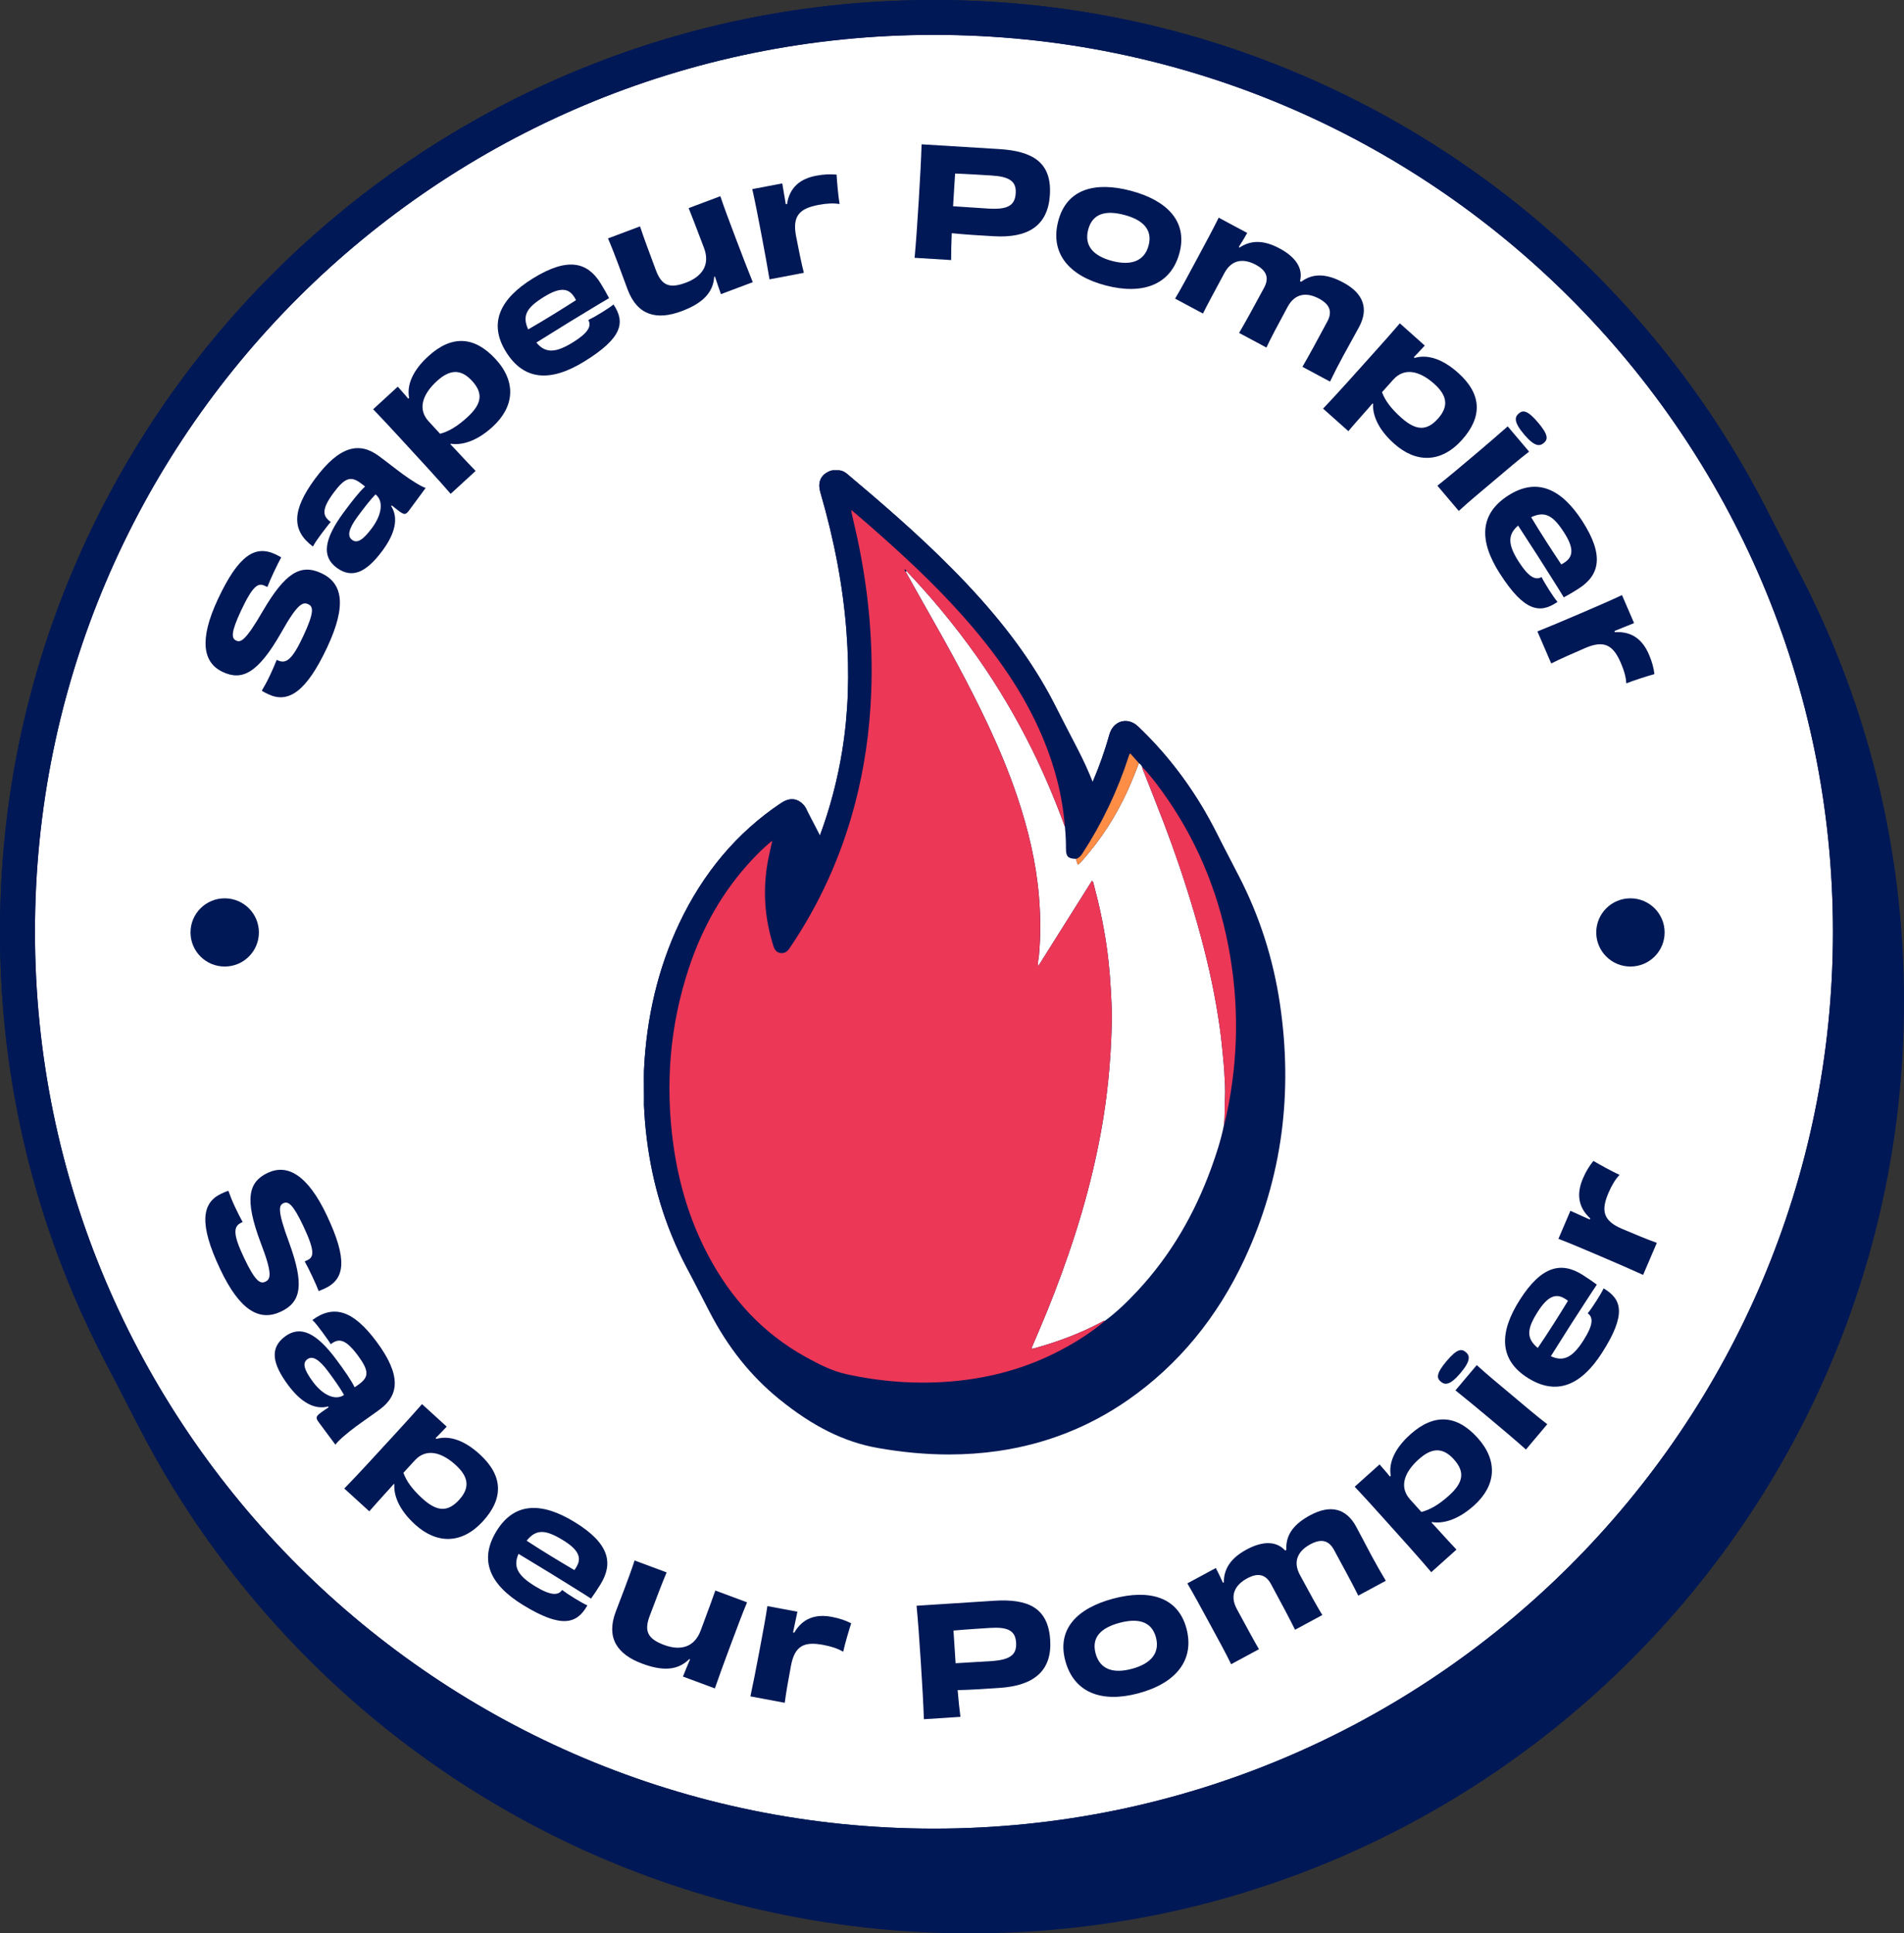
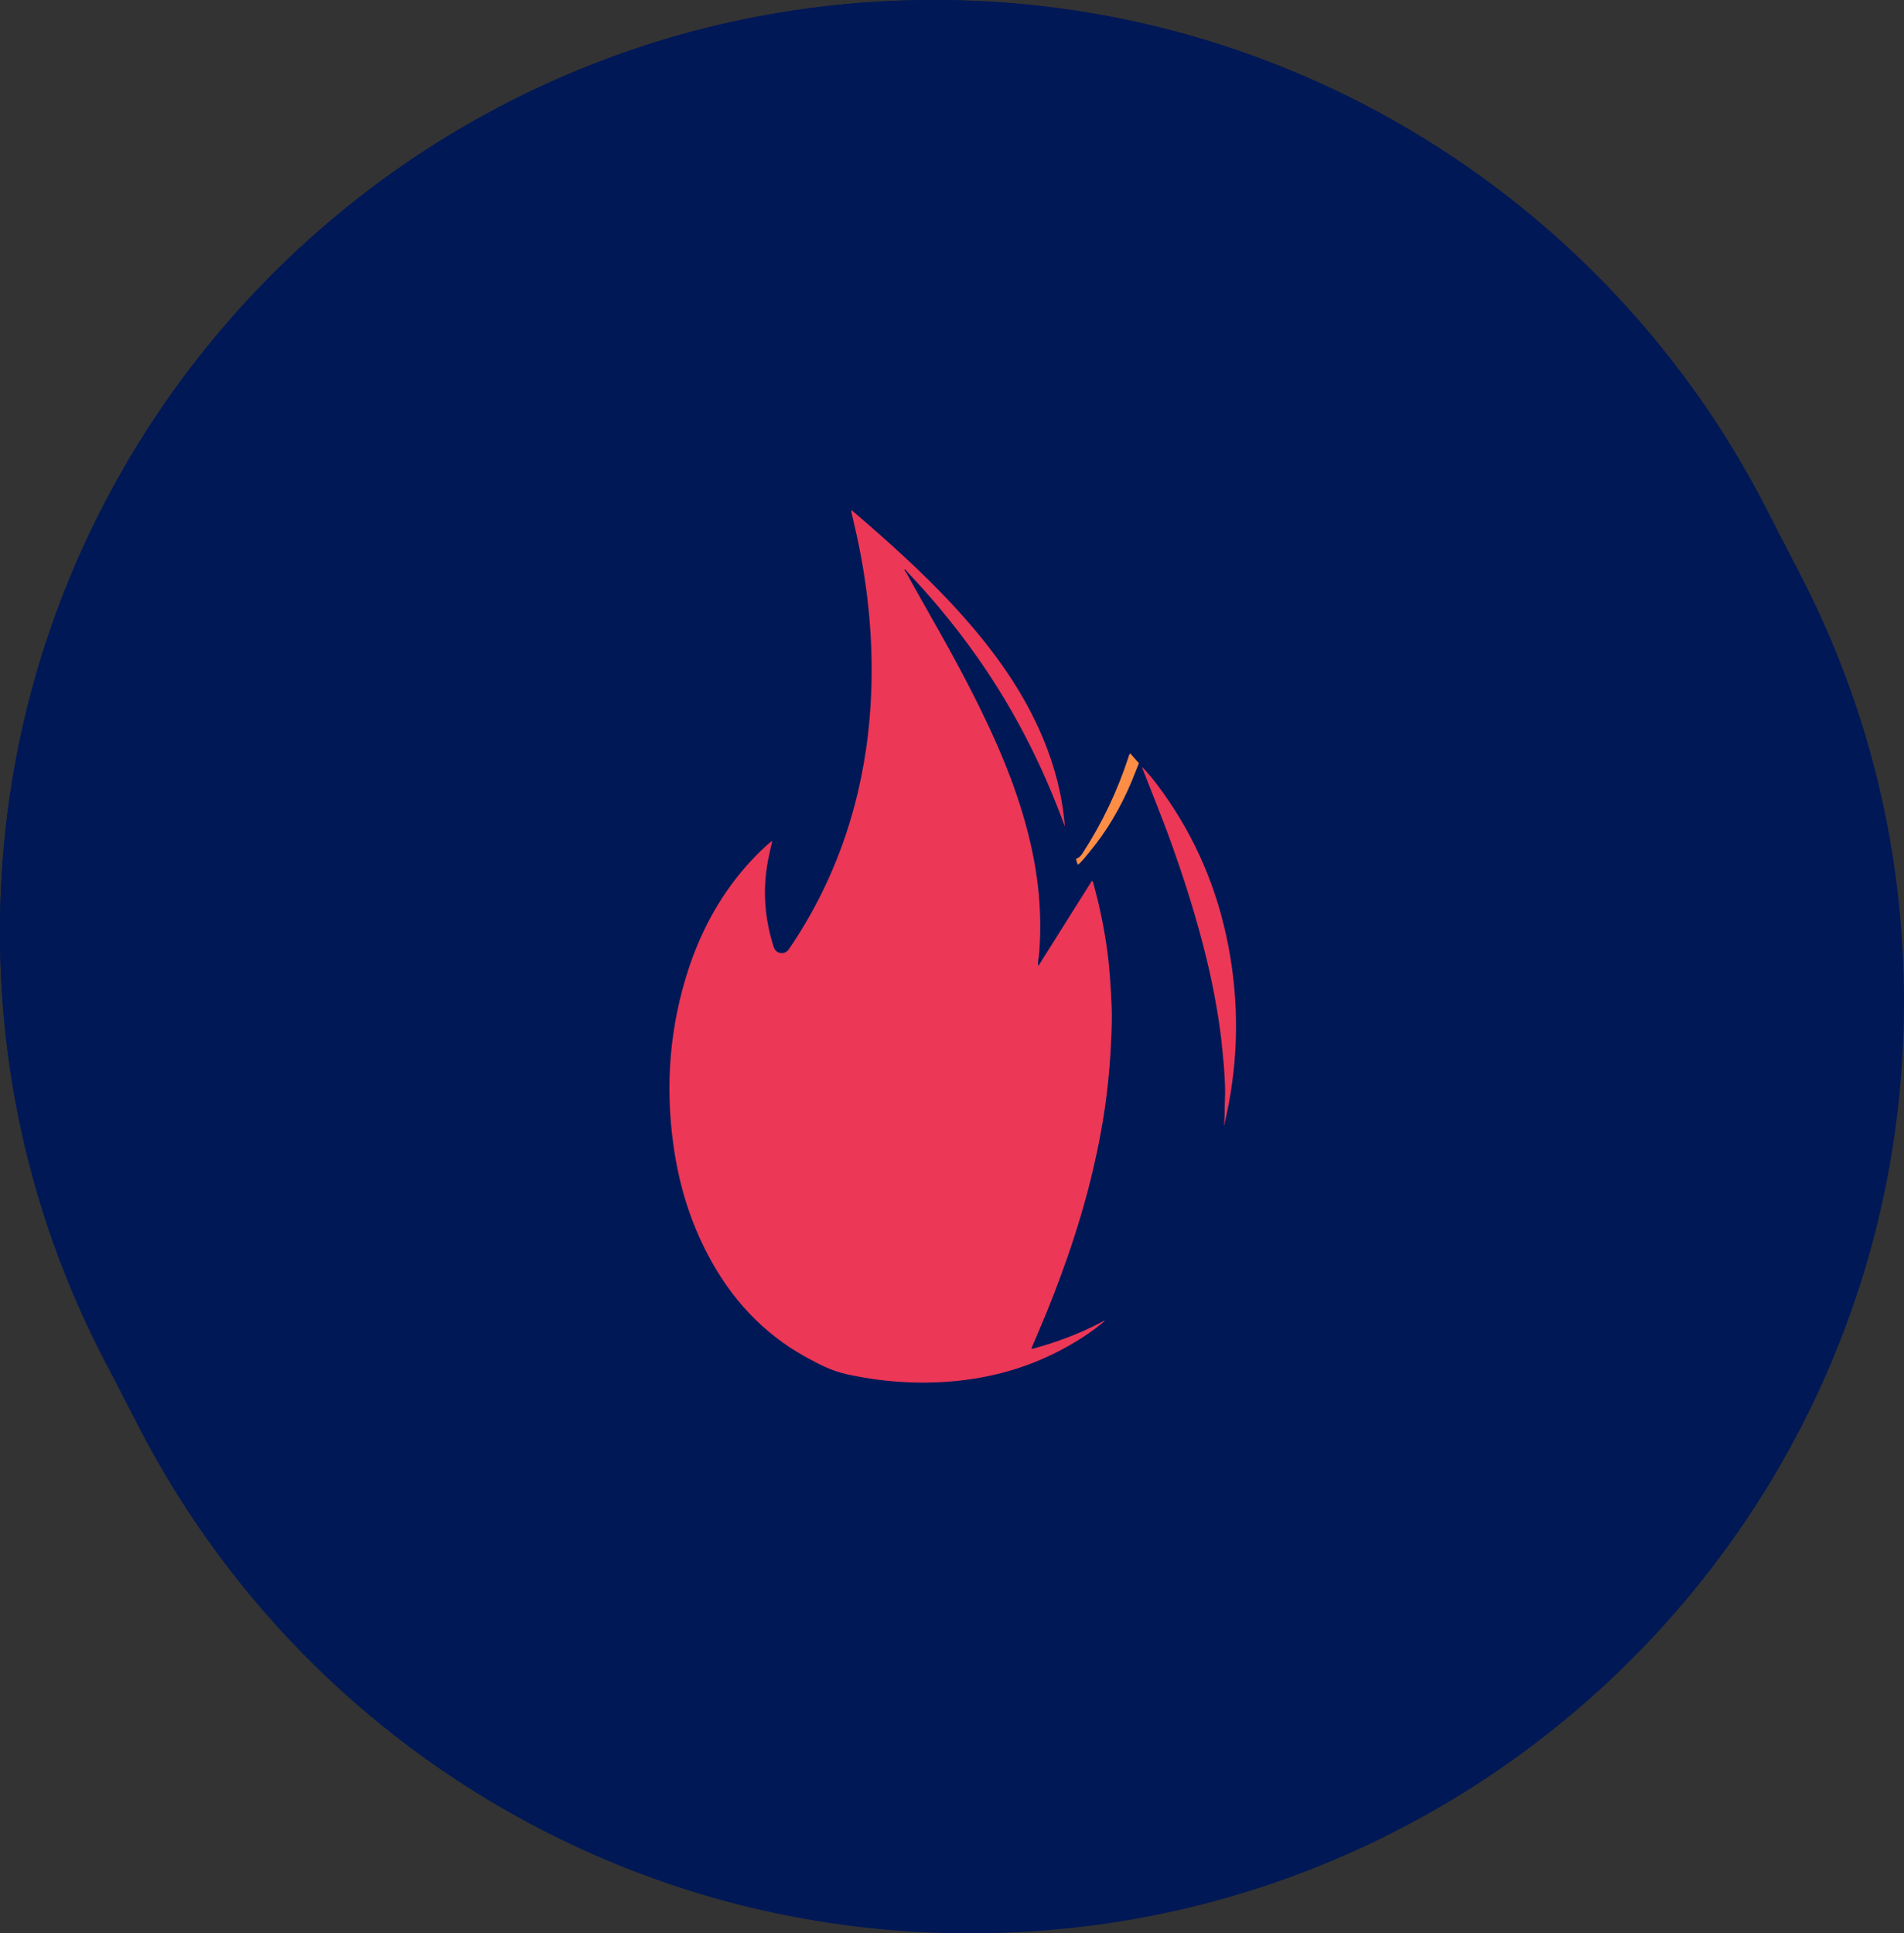
<svg xmlns="http://www.w3.org/2000/svg" width="130" height="132" viewBox="0 0 130 132" fill="none">
  <rect x="0" y="0" width="130" height="132" fill="#333333" stroke="none" />
  <g clip-path="url(#clip0_321_12)">
    <path d="M66.229 132C74.837 132 83.189 130.318 91.052 126.999C94.831 125.404 98.476 123.431 101.886 121.133C105.262 118.858 108.437 116.244 111.322 113.366C114.207 110.488 116.826 107.321 119.107 103.953C121.411 100.551 123.388 96.916 124.987 93.145C128.313 85.301 130 76.968 130 68.381C130 59.794 128.314 51.462 124.987 43.618C124.366 42.151 123.686 40.705 122.952 39.286L122.935 39.25L120.488 34.522L120.471 34.487C119.323 32.268 118.042 30.114 116.643 28.047C114.362 24.679 111.742 21.512 108.858 18.634C105.973 15.756 102.798 13.142 99.421 10.867C96.012 8.569 92.368 6.596 88.589 5.001C80.727 1.682 72.376 0 63.768 0C55.686 0 47.829 1.483 40.39 4.412C39.907 4.602 39.425 4.798 38.946 5.001C35.167 6.595 31.522 8.569 28.113 10.867C24.737 13.142 21.563 15.756 18.677 18.634C15.793 21.511 13.173 24.679 10.892 28.047C8.588 31.449 6.611 35.084 5.012 38.854C1.686 46.697 0 55.029 0 63.616C0 72.203 1.686 80.534 5.012 88.378C5.628 89.833 6.301 91.267 7.028 92.675C7.034 92.686 7.04 92.698 7.045 92.71L9.468 97.408L9.486 97.443L9.504 97.478C10.655 99.709 11.942 101.875 13.349 103.953C15.63 107.321 18.25 110.489 21.134 113.366C24.02 116.245 27.194 118.858 30.57 121.133C33.98 123.431 37.624 125.404 41.404 126.999C49.268 130.317 57.62 132 66.227 132H66.229Z" fill="#001856" />
-     <path d="M63.768 124.85C97.668 124.85 125.149 97.435 125.149 63.616C125.149 29.797 97.668 2.381 63.768 2.381C29.868 2.381 2.387 29.797 2.387 63.616C2.387 97.435 29.868 124.85 63.768 124.85Z" fill="white" />
    <path d="M63.768 2.381C97.668 2.381 125.149 29.797 125.149 63.616C125.149 97.435 97.668 124.85 63.768 124.85C29.868 124.85 2.387 97.435 2.387 63.616C2.387 29.797 29.868 2.381 63.768 2.381ZM63.768 0C55.16 0 46.809 1.682 38.946 5C35.167 6.594 31.522 8.568 28.113 10.866C24.737 13.141 21.563 15.755 18.677 18.633C15.793 21.51 13.173 24.678 10.892 28.046C8.588 31.448 6.611 35.083 5.012 38.853C1.686 46.697 0 55.029 0 63.616C0 72.202 1.686 80.534 5.012 88.378C6.61 92.148 8.588 95.785 10.892 99.185C13.173 102.553 15.793 105.72 18.677 108.599C21.562 111.476 24.737 114.09 28.113 116.365C31.523 118.663 35.167 120.636 38.946 122.231C46.809 125.549 55.161 127.231 63.768 127.231C72.375 127.231 80.727 125.549 88.59 122.231C92.369 120.637 96.014 118.663 99.422 116.365C102.799 114.09 105.973 111.476 108.859 108.599C111.743 105.721 114.363 102.553 116.644 99.185C118.947 95.784 120.925 92.148 122.524 88.378C125.85 80.534 127.536 72.202 127.536 63.616C127.536 55.029 125.85 46.697 122.524 38.853C120.926 35.083 118.947 31.447 116.644 28.046C114.363 24.678 111.743 21.511 108.859 18.633C105.974 15.755 102.799 13.141 99.422 10.866C96.013 8.568 92.369 6.595 88.59 5C80.727 1.682 72.376 0 63.768 0Z" fill="#001856" />
    <path d="M18.979 45.089C19.544 45.351 19.966 45.011 20.699 43.445C21.468 41.803 21.397 41.416 21.049 41.254C20.683 41.084 20.323 41.19 19.216 43.165C17.598 46.01 16.515 46.488 15.208 45.879C13.873 45.257 13.563 43.719 14.875 40.915C16.284 37.905 17.416 37.198 18.799 37.842C18.93 37.903 19.058 37.974 19.203 38.053C19.079 38.269 18.89 38.649 18.705 39.043C18.52 39.438 18.346 39.835 18.255 40.078L18.067 39.99C17.625 39.784 17.264 39.97 16.451 41.706C15.753 43.197 15.801 43.584 16.12 43.733C16.421 43.873 16.74 43.805 17.951 41.708C19.473 39.116 20.519 38.472 21.938 39.133C23.367 39.799 23.709 41.272 22.343 44.189C20.907 47.256 19.674 48.029 18.34 47.408C18.189 47.338 18.02 47.259 17.874 47.157C18.02 46.916 18.237 46.526 18.418 46.142C18.607 45.739 18.773 45.36 18.894 45.05L18.979 45.09V45.089Z" fill="#001856" />
    <path d="M26.709 34.554C27.219 35.366 26.991 36.407 26.117 37.59C25.027 39.065 24.054 39.545 22.993 38.766C21.939 37.993 22.128 36.794 23.47 34.977C24.018 34.235 24.509 33.606 24.924 33.218C24.821 33.13 24.713 33.05 24.621 32.982C23.969 32.502 23.559 32.587 22.777 33.645C21.928 34.795 22.024 35.239 22.583 35.637C22.392 35.844 22.184 36.141 21.96 36.427C21.727 36.743 21.498 37.052 21.368 37.316C19.912 36.233 19.91 34.856 21.504 32.697C23.208 30.389 24.564 30.175 25.858 31.128C26.469 31.576 26.901 31.932 27.503 32.374C28.072 32.791 28.768 33.227 29.064 33.315L27.956 34.815C27.716 35.14 27.633 35.182 27.249 34.9C27.107 34.795 26.929 34.652 26.752 34.508L26.706 34.552L26.709 34.554ZM25.637 33.754C25.216 34.202 24.814 34.73 24.414 35.271C23.793 36.113 23.697 36.609 24.04 36.86C24.374 37.106 24.766 36.906 25.406 36.039C26.083 35.122 26.202 34.194 25.637 33.754Z" fill="#001856" />
    <path d="M27.934 27.182C27.759 26.273 28.19 25.287 29.237 24.328C30.849 22.85 32.401 22.959 33.834 24.513C35.273 26.075 35.12 27.776 33.639 29.135C32.523 30.158 31.514 30.408 30.777 30.296L30.753 30.332C30.985 30.569 31.189 30.789 31.42 31.041C31.757 31.406 32.102 31.765 32.474 32.154L30.77 33.717C30.071 32.896 28.47 31.159 27.354 29.947C26.645 29.176 26.047 28.529 25.478 27.942L27.159 26.4C27.293 26.545 27.404 26.682 27.523 26.811C27.642 26.941 27.747 27.07 27.865 27.214L27.933 27.18L27.934 27.182ZM30.048 29.615C30.65 29.457 31.238 29.101 31.91 28.485C32.896 27.581 33.014 26.854 32.227 26.001C31.441 25.147 30.68 25.24 29.825 26.024C28.871 26.9 28.483 27.917 29.269 28.771L30.048 29.616V29.615Z" fill="#001856" />
    <path d="M41.889 20.789C42.701 22.004 42.508 23.071 39.886 24.686C37.599 26.095 35.768 25.993 34.547 24.02C33.331 22.056 34.142 20.389 36.403 18.997C38.76 17.545 40.105 17.885 41.005 19.338C41.283 19.788 41.434 20.071 41.586 20.356C40.957 20.719 39.853 21.398 38.806 22.032C37.968 22.549 37.151 23.063 36.622 23.389C37.248 24.147 37.956 24.088 39.105 23.381C40.164 22.729 40.402 22.265 40.169 21.849C40.441 21.717 40.73 21.553 41.092 21.329C41.436 21.117 41.686 20.95 41.891 20.788L41.889 20.789ZM36.063 22.491C37.189 21.846 38.375 21.103 39.327 20.493C39.298 20.425 39.259 20.364 39.211 20.285C38.813 19.642 38.209 19.612 37.149 20.265C35.966 20.994 35.633 21.539 36.062 22.491H36.063Z" fill="#001856" />
    <path d="M49.183 13.395C49.461 14.22 49.713 14.887 50.236 16.273C50.719 17.552 51.065 18.44 51.398 19.266L49.224 20.083C49.065 19.634 48.958 19.32 48.817 18.886L48.765 18.895C48.692 19.995 47.955 20.714 46.547 21.243C44.837 21.885 43.521 21.539 42.852 19.766C42.578 19.039 42.438 18.639 42.255 18.154C41.999 17.476 41.772 16.876 41.513 16.277L43.698 15.456C43.94 16.183 44.34 17.272 44.789 18.464C45.18 19.5 45.717 19.718 46.834 19.299C47.883 18.906 48.519 18.124 48.066 16.924C47.463 15.325 47.222 14.719 47.019 14.208L49.184 13.395H49.183Z" fill="#001856" />
    <path d="M53.735 13.936C53.908 12.796 54.638 12.194 55.75 11.993C56.27 11.894 56.712 11.884 57.12 11.922C57.145 12.38 57.235 13.406 57.324 13.927C56.922 13.867 56.481 13.877 55.879 13.991C54.585 14.237 54.09 14.742 54.353 16.125C54.521 17 54.727 18.025 54.885 18.627L52.541 19.073C52.395 18.205 52.233 17.298 51.983 15.987C51.731 14.675 51.56 13.781 51.363 12.912L53.411 12.522C53.485 12.961 53.56 13.41 53.651 13.941L53.734 13.936H53.735Z" fill="#001856" />
-     <path d="M68.216 10.178C70.505 10.319 71.82 11.084 71.683 13.306C71.554 15.393 70.221 16.276 67.829 16.128C66.814 16.066 66.079 16.031 64.983 15.922C64.95 16.636 64.942 17.258 64.942 17.756L62.447 17.602C62.547 16.489 62.625 15.384 62.727 13.731C62.828 12.088 62.889 10.931 62.924 9.854L68.216 10.178ZM69.35 13.193C69.401 12.367 68.911 12.056 67.679 11.981C67.171 11.95 65.918 11.873 65.212 11.85C65.165 12.626 65.118 13.379 65.074 14.082C65.561 14.112 66.493 14.179 67.497 14.241C68.823 14.323 69.298 14.02 69.349 13.194L69.35 13.193Z" fill="#001856" />
    <path d="M75.478 19.485C72.93 18.813 71.683 17.242 72.257 15.08C72.832 12.908 74.755 12.377 77.203 13.023C79.64 13.666 81.109 15.092 80.533 17.264C79.96 19.425 78.046 20.163 75.478 19.485ZM76.765 14.674C75.521 14.346 74.597 14.552 74.3 15.673C74.002 16.794 74.677 17.486 75.932 17.817C77.196 18.15 78.134 17.852 78.423 16.761C78.713 15.67 78.019 15.005 76.765 14.674Z" fill="#001856" />
-     <path d="M88.926 25.045C89.371 24.285 89.95 23.209 90.622 21.959C90.98 21.294 90.814 20.793 90.056 20.387C89.269 19.966 88.438 19.978 87.913 20.954C87.177 22.323 86.779 23.061 86.467 23.729L84.602 22.73C85.042 21.978 85.542 21.071 86.308 19.648C86.651 19.009 86.519 18.492 85.741 18.076C84.955 17.654 84.124 17.667 83.599 18.643C82.877 19.983 82.396 20.878 82.135 21.407L80.233 20.388C80.691 19.623 81.1 18.844 81.724 17.685C82.372 16.482 82.804 15.679 83.209 14.862L85.156 15.905C84.956 16.256 84.799 16.524 84.585 16.856L84.63 16.904C85.421 16.376 86.307 16.392 87.367 16.961C88.492 17.563 88.98 18.342 88.76 19.187L88.838 19.24C89.706 18.589 90.668 18.729 91.71 19.287C93.127 20.046 93.453 21.102 92.791 22.333C92.359 23.135 92.051 23.664 91.708 24.302C91.388 24.895 91.069 25.511 90.811 26.055L88.928 25.045H88.926Z" fill="#001856" />
    <path d="M96.578 24.439C97.468 24.176 98.493 24.507 99.553 25.452C101.185 26.907 101.229 28.459 99.819 30.034C98.401 31.616 96.69 31.632 95.189 30.293C94.059 29.286 93.71 28.309 93.749 27.567L93.711 27.547C93.498 27.801 93.297 28.025 93.069 28.28C92.737 28.651 92.413 29.028 92.062 29.436L90.336 27.898C91.086 27.123 92.662 25.363 93.761 24.135C94.46 23.356 95.047 22.7 95.577 22.076L97.28 23.594C97.148 23.741 97.023 23.865 96.905 23.997C96.787 24.128 96.67 24.244 96.537 24.377L96.577 24.441L96.578 24.439ZM94.359 26.777C94.576 27.359 94.989 27.907 95.669 28.514C96.668 29.403 97.405 29.45 98.179 28.585C98.954 27.721 98.786 26.975 97.92 26.203C96.953 25.34 95.901 25.055 95.127 25.92L94.36 26.777H94.359Z" fill="#001856" />
    <path d="M98.141 33.162C98.945 32.524 99.69 31.896 100.649 31.086C101.553 30.324 102.188 29.775 102.942 29.111L104.403 30.835C103.607 31.452 102.989 31.988 102.022 32.803C100.96 33.698 100.351 34.199 99.602 34.885L98.141 33.162ZM104.06 29.66C103.316 28.782 103.432 28.454 103.701 28.227C103.978 27.993 104.288 27.99 105.017 28.851C105.74 29.705 105.687 30.009 105.408 30.243C105.139 30.47 104.795 30.529 104.059 29.66H104.06Z" fill="#001856" />
    <path d="M106.343 41.096C105.139 41.926 104.066 41.751 102.405 39.161C100.956 36.903 101.028 35.076 102.986 33.826C104.934 32.582 106.618 33.364 108.049 35.595C109.542 37.923 109.224 39.27 107.781 40.19C107.335 40.475 107.054 40.63 106.772 40.786C106.398 40.164 105.699 39.075 105.047 38.04C104.516 37.212 103.987 36.407 103.652 35.884C102.903 36.522 102.973 37.227 103.701 38.36C104.372 39.407 104.839 39.637 105.253 39.398C105.389 39.667 105.559 39.951 105.788 40.309C106.006 40.65 106.177 40.896 106.343 41.098V41.096ZM104.544 35.314C105.208 36.426 105.972 37.597 106.599 38.536C106.665 38.506 106.726 38.467 106.805 38.416C107.443 38.009 107.463 37.406 106.792 36.36C106.042 35.192 105.49 34.869 104.543 35.313L104.544 35.314Z" fill="#001856" />
    <path d="M110.256 43.163C111.409 43.086 112.156 43.665 112.594 44.706C112.804 45.19 112.909 45.618 112.96 46.024C112.516 46.147 111.531 46.458 111.042 46.657C111.014 46.252 110.908 45.823 110.666 45.262C110.145 44.055 109.543 43.683 108.247 44.239C107.428 44.591 106.47 45.014 105.914 45.298L104.97 43.111C105.788 42.782 106.64 42.427 107.87 41.899C109.099 41.371 109.938 41.011 110.745 40.63L111.57 42.541C111.156 42.708 110.732 42.879 110.233 43.081L110.256 43.161V43.163Z" fill="#001856" />
    <path d="M16.48 83.473C15.917 83.737 15.909 84.279 16.646 85.843C17.419 87.482 17.763 87.675 18.11 87.513C18.477 87.341 18.624 86.997 17.812 84.885C16.655 81.824 16.98 80.688 18.284 80.075C19.617 79.45 21.001 80.195 22.322 82.996C23.741 86.002 23.56 87.323 22.18 87.971C22.048 88.034 21.912 88.085 21.758 88.146C21.671 87.912 21.498 87.524 21.314 87.131C21.128 86.737 20.933 86.348 20.804 86.124L20.992 86.036C21.433 85.829 21.521 85.432 20.705 83.699C20.002 82.21 19.673 81.999 19.354 82.149C19.053 82.29 18.902 82.578 19.744 84.848C20.767 87.674 20.594 88.888 19.176 89.553C17.75 90.223 16.396 89.543 15.023 86.63C13.578 83.567 13.77 82.127 15.104 81.501C15.254 81.43 15.423 81.351 15.595 81.304C15.687 81.57 15.848 81.986 16.029 82.37C16.219 82.773 16.405 83.144 16.566 83.434L16.482 83.474L16.48 83.473Z" fill="#001856" />
    <path d="M22.409 96.026C21.483 96.273 20.552 95.75 19.674 94.569C18.581 93.097 18.406 92.028 19.465 91.245C20.515 90.469 21.607 91.001 22.954 92.814C23.504 93.554 23.963 94.207 24.213 94.717C24.327 94.646 24.436 94.565 24.527 94.498C25.178 94.017 25.217 93.601 24.433 92.544C23.58 91.397 23.126 91.359 22.582 91.774C22.439 91.531 22.215 91.246 22.007 90.949C21.772 90.634 21.544 90.325 21.329 90.123C22.794 89.053 24.114 89.456 25.714 91.61C27.425 93.913 27.231 95.268 25.939 96.223C25.33 96.674 24.862 96.981 24.262 97.425C23.695 97.844 23.073 98.381 22.901 98.637L21.789 97.141C21.548 96.817 21.532 96.725 21.916 96.442C22.058 96.337 22.247 96.21 22.436 96.083L22.407 96.027L22.409 96.026ZM23.491 95.239C23.184 94.705 22.797 94.167 22.396 93.626C21.772 92.787 21.325 92.55 20.984 92.802C20.651 93.049 20.726 93.482 21.369 94.347C22.048 95.262 22.903 95.647 23.491 95.239Z" fill="#001856" />
    <path d="M29.789 98.242C30.681 97.99 31.702 98.332 32.751 99.289C34.367 100.762 34.393 102.314 32.965 103.872C31.53 105.438 29.819 105.434 28.333 104.08C27.215 103.061 26.877 102.079 26.924 101.337L26.887 101.316C26.671 101.568 26.468 101.789 26.236 102.041C25.9 102.407 25.572 102.781 25.215 103.186L23.507 101.629C24.266 100.862 25.862 99.121 26.975 97.906C27.681 97.134 28.277 96.484 28.815 95.867L30.5 97.404C30.367 97.549 30.24 97.672 30.121 97.801C30.002 97.93 29.882 98.046 29.748 98.177L29.788 98.241L29.789 98.242ZM27.544 100.556C27.753 101.139 28.16 101.693 28.834 102.307C29.822 103.208 30.559 103.262 31.343 102.407C32.128 101.551 31.969 100.804 31.111 100.022C30.153 99.15 29.105 98.853 28.321 99.708L27.544 100.556Z" fill="#001856" />
    <path d="M40.104 109.611C39.384 110.882 38.341 111.192 35.714 109.585C33.423 108.183 32.688 106.508 33.903 104.53C35.113 102.563 36.969 102.533 39.233 103.918C41.595 105.363 41.897 106.712 41.002 108.169C40.725 108.619 40.54 108.882 40.354 109.144C39.746 108.748 38.64 108.071 37.601 107.424C36.761 106.909 35.933 106.415 35.403 106.09C35.007 106.99 35.379 107.593 36.529 108.297C37.591 108.946 38.112 108.949 38.379 108.555C38.62 108.738 38.897 108.92 39.26 109.142C39.606 109.353 39.867 109.501 40.105 109.61L40.104 109.611ZM35.956 105.191C37.04 105.903 38.239 106.624 39.215 107.197C39.261 107.141 39.3 107.079 39.349 106.999C39.745 106.355 39.499 105.804 38.438 105.155C37.252 104.43 36.613 104.379 35.957 105.191H35.956Z" fill="#001856" />
    <path d="M51.007 109.4C50.673 110.204 50.423 110.873 49.904 112.26C49.425 113.54 49.101 114.436 48.809 115.277L46.63 114.467C46.807 114.025 46.932 113.717 47.112 113.298L47.067 113.27C46.288 114.052 45.258 114.111 43.849 113.586C42.138 112.949 41.373 111.825 42.037 110.05C42.309 109.322 42.468 108.929 42.649 108.443C42.903 107.764 43.127 107.163 43.328 106.542L45.515 107.356C45.217 108.063 44.801 109.146 44.355 110.339C43.967 111.376 44.227 111.893 45.346 112.31C46.396 112.701 47.39 112.529 47.84 111.326C48.439 109.726 48.658 109.111 48.841 108.593L51.008 109.4H51.007Z" fill="#001856" />
    <path d="M54.229 111.472C54.807 110.474 55.708 110.179 56.817 110.398C57.337 110.495 57.752 110.646 58.118 110.831C57.973 111.267 57.681 112.256 57.573 112.772C57.22 112.569 56.805 112.418 56.205 112.305C54.91 112.063 54.263 112.353 54.004 113.736C53.839 114.611 53.656 115.641 53.581 116.259L51.236 115.82C51.419 114.959 51.6 114.055 51.847 112.743C52.094 111.431 52.262 110.535 52.395 109.656L54.445 110.04C54.352 110.475 54.258 110.92 54.148 111.448L54.228 111.474L54.229 111.472Z" fill="#001856" />
    <path d="M67.872 109.292C70.159 109.145 71.56 109.74 71.704 111.961C71.838 114.047 70.626 115.09 68.235 115.243C67.22 115.308 66.485 115.366 65.385 115.395C65.442 116.107 65.513 116.725 65.576 117.219L63.081 117.38C63.04 116.262 62.979 115.156 62.872 113.503C62.767 111.86 62.681 110.704 62.581 109.632L67.872 109.292ZM69.376 112.142C69.323 111.316 68.797 111.069 67.566 111.148C67.058 111.18 65.806 111.261 65.102 111.327C65.152 112.101 65.201 112.856 65.246 113.558C65.733 113.527 66.666 113.477 67.67 113.413C68.995 113.328 69.43 112.968 69.376 112.142Z" fill="#001856" />
    <path d="M77.726 115.611C75.18 116.291 73.315 115.545 72.735 113.386C72.153 111.216 73.557 109.801 76.002 109.148C78.438 108.497 80.423 109.007 81.005 111.177C81.585 113.337 80.292 114.925 77.726 115.611ZM76.445 110.798C75.202 111.13 74.503 111.767 74.804 112.887C75.105 114.007 76.035 114.273 77.288 113.939C78.551 113.601 79.216 112.878 78.923 111.787C78.631 110.697 77.698 110.464 76.445 110.798Z" fill="#001856" />
    <path d="M92.741 108.942C92.349 108.153 91.767 107.079 91.09 105.832C90.73 105.167 90.22 105.03 89.462 105.439C88.677 105.863 88.231 106.562 88.759 107.536C89.499 108.903 89.899 109.64 90.285 110.267L88.423 111.271C88.036 110.492 87.551 109.576 86.781 108.155C86.436 107.518 85.929 107.344 85.153 107.763C84.368 108.187 83.921 108.886 84.45 109.86C85.175 111.199 85.658 112.091 85.958 112.6L84.059 113.624C83.671 112.822 83.243 112.053 82.616 110.895C81.965 109.694 81.531 108.892 81.069 108.106L83.013 107.057C83.197 107.417 83.336 107.696 83.496 108.056L83.56 108.045C83.553 107.095 84.054 106.366 85.113 105.795C86.235 105.19 87.156 105.212 87.743 105.86L87.83 105.824C87.763 104.743 88.408 104.018 89.449 103.457C90.863 102.694 91.928 103.003 92.594 104.232C93.029 105.033 93.302 105.581 93.646 106.218C93.967 106.81 94.307 107.414 94.62 107.928L92.74 108.942H92.741Z" fill="#001856" />
    <path d="M94.959 100.772C94.795 99.862 95.237 98.881 96.294 97.933C97.923 96.474 99.473 96.6 100.889 98.172C102.31 99.75 102.138 101.449 100.641 102.79C99.514 103.801 98.502 104.04 97.766 103.92L97.743 103.955C97.972 104.194 98.173 104.418 98.403 104.672C98.736 105.042 99.076 105.404 99.444 105.799L97.723 107.341C97.033 106.513 95.451 104.757 94.349 103.533C93.648 102.755 93.059 102.1 92.495 101.506L94.194 99.984C94.326 100.13 94.436 100.269 94.554 100.399C94.672 100.53 94.775 100.66 94.892 100.806L94.96 100.773L94.959 100.772ZM97.046 103.229C97.649 103.078 98.242 102.728 98.92 102.12C99.916 101.227 100.043 100.501 99.267 99.638C98.49 98.776 97.729 98.86 96.865 99.635C95.9 100.5 95.5 101.512 96.277 102.374L97.047 103.229H97.046Z" fill="#001856" />
    <path d="M99.726 93.737C98.986 94.617 98.641 94.558 98.371 94.331C98.093 94.098 98.037 93.794 98.766 92.931C99.487 92.075 99.796 92.078 100.074 92.311C100.344 92.537 100.461 92.865 99.726 93.737ZM104.186 98.966C103.42 98.282 102.673 97.656 101.712 96.85C100.807 96.09 100.157 95.559 99.374 94.928L100.829 93.202C101.573 93.88 102.207 94.398 103.177 95.211C104.241 96.103 104.838 96.618 105.643 97.239L104.187 98.967L104.186 98.966Z" fill="#001856" />
    <path d="M109.491 87.965C110.754 88.704 111.048 89.75 109.394 92.344C107.952 94.607 106.26 95.313 104.299 94.068C102.346 92.83 102.346 90.977 103.771 88.742C105.258 86.409 106.616 86.13 108.061 87.046C108.507 87.33 108.767 87.519 109.028 87.708C108.621 88.309 107.925 89.401 107.258 90.426C106.729 91.256 106.221 92.074 105.887 92.597C106.782 93.006 107.393 92.645 108.117 91.51C108.785 90.461 108.796 89.941 108.405 89.668C108.593 89.431 108.78 89.158 109.008 88.799C109.225 88.459 109.377 88.2 109.49 87.965H109.491ZM104.994 92.031C105.725 90.962 106.468 89.777 107.057 88.813C107.001 88.765 106.94 88.727 106.861 88.676C106.222 88.27 105.666 88.507 104.998 89.555C104.251 90.726 104.19 91.361 104.994 92.031Z" fill="#001856" />
-     <path d="M108.579 83.19C107.729 82.411 107.634 81.471 108.089 80.436C108.296 79.951 108.535 79.579 108.794 79.263C109.19 79.499 110.093 79.997 110.576 80.213C110.301 80.512 110.063 80.884 109.822 81.446C109.305 82.655 109.449 83.346 110.747 83.899C111.568 84.249 112.536 84.65 113.124 84.856L112.187 87.045C111.384 86.68 110.539 86.309 109.308 85.784C108.077 85.259 107.237 84.902 106.405 84.581L107.223 82.667C107.63 82.852 108.045 83.04 108.538 83.261L108.58 83.189L108.579 83.19Z" fill="#001856" />
    <path d="M15.342 65.991C16.632 65.991 17.677 64.948 17.677 63.662C17.677 62.376 16.632 61.333 15.342 61.333C14.053 61.333 13.008 62.376 13.008 63.662C13.008 64.948 14.053 65.991 15.342 65.991Z" fill="#001856" />
    <path d="M111.322 65.991C112.611 65.991 113.656 64.948 113.656 63.662C113.656 62.376 112.611 61.333 111.322 61.333C110.032 61.333 108.987 62.376 108.987 63.662C108.987 64.948 110.032 65.991 111.322 65.991Z" fill="#001856" />
    <path d="M68.174 99.063C71.396 98.596 74.374 97.424 77.023 95.578C80.442 93.197 83.121 89.951 84.987 85.933C86.257 83.197 87.1 80.326 87.493 77.396C87.876 74.537 87.84 71.547 87.386 68.51C86.928 65.445 85.99 62.529 84.59 59.819L84.588 59.815L82.925 56.599L82.923 56.595C82.923 56.595 82.923 56.594 82.923 56.593C82.923 56.593 82.923 56.592 82.923 56.591C82.923 56.591 82.923 56.589 82.922 56.588C82.922 56.588 82.922 56.588 82.922 56.587C82.707 56.173 82.483 55.763 82.247 55.359C80.99 53.205 79.463 51.267 77.706 49.599C77.449 49.355 77.151 49.227 76.844 49.227C76.71 49.227 76.581 49.252 76.461 49.299C76.127 49.431 75.863 49.735 75.749 50.147C75.447 51.231 75.064 52.316 74.607 53.383C74.313 52.643 73.977 51.908 73.597 51.172L71.934 47.952C71.744 47.584 71.543 47.216 71.33 46.848C69.796 44.188 67.791 41.642 65.017 38.837C62.65 36.442 60.096 34.256 57.887 32.396L57.874 32.385C57.766 32.295 57.587 32.144 57.307 32.113H57.301C57.283 32.111 57.263 32.11 57.244 32.11C57.243 32.11 57.242 32.11 57.24 32.11C57.184 32.11 57.128 32.11 57.071 32.11C57.014 32.11 56.957 32.11 56.901 32.11C56.836 32.11 56.771 32.122 56.71 32.144C56.695 32.149 56.681 32.154 56.665 32.161C56.287 32.31 55.746 32.69 56.013 33.612C56.974 36.923 57.555 40.013 57.791 43.059C58.018 45.998 57.924 48.686 57.503 51.276C57.182 53.248 56.675 55.173 55.986 57.036L55.035 55.197C54.966 55.062 54.866 54.938 54.737 54.828C54.535 54.655 54.312 54.568 54.073 54.568C53.927 54.568 53.791 54.601 53.669 54.65C53.53 54.705 53.406 54.779 53.302 54.849C50.337 56.831 48.003 59.597 46.367 63.069C44.939 66.097 44.132 69.474 43.969 73.107C43.969 73.113 43.969 73.119 43.969 73.126C43.969 73.198 43.968 73.269 43.967 73.341L43.965 73.549C43.965 73.549 43.965 73.554 43.965 73.557C43.965 73.812 43.967 74.068 43.968 74.324C43.968 74.564 43.97 74.804 43.971 75.043V75.056C43.971 75.175 43.969 75.296 43.969 75.415C43.969 75.423 43.969 75.431 43.969 75.44C44.107 78.59 44.734 81.561 45.832 84.269C46.125 84.995 46.442 85.686 46.78 86.341C46.78 86.343 46.782 86.344 46.783 86.346L48.44 89.557L48.443 89.562L48.446 89.567C49.697 91.989 51.258 93.945 53.182 95.51C55.495 97.392 57.645 98.458 59.949 98.864C61.608 99.156 63.233 99.305 64.782 99.305C65.929 99.305 67.071 99.224 68.175 99.064L68.174 99.063Z" fill="#001856" />
    <path d="M57.242 32.679C57.355 32.692 57.434 32.762 57.515 32.83C59.954 34.885 62.365 36.968 64.607 39.237C66.978 41.634 69.141 44.198 70.831 47.131C72.238 49.572 73.227 52.163 73.665 54.951C73.728 55.349 73.768 55.749 73.872 56.165C74.106 55.718 74.352 55.279 74.572 54.826C75.281 53.368 75.862 51.859 76.297 50.297C76.387 49.973 76.598 49.796 76.84 49.796C76.991 49.796 77.154 49.866 77.308 50.011C79.059 51.675 80.532 53.559 81.748 55.644C83.511 58.667 84.638 61.915 85.154 65.373C86.04 71.299 85.335 77.019 82.803 82.472C81.036 86.277 78.499 89.472 75.031 91.889C72.434 93.699 69.563 94.823 66.427 95.277C65.321 95.438 64.217 95.512 63.116 95.512C61.535 95.512 59.959 95.358 58.384 95.081C55.898 94.643 53.797 93.409 51.879 91.847C49.321 89.765 47.587 87.082 46.362 84.055C45.239 81.285 44.67 78.395 44.54 75.415C44.54 75.292 44.54 75.168 44.542 75.044C44.54 74.548 44.538 74.052 44.537 73.555C44.538 73.414 44.539 73.273 44.541 73.133C44.694 69.71 45.419 66.421 46.885 63.311C48.419 60.055 50.605 57.338 53.621 55.322C53.805 55.199 53.948 55.139 54.073 55.139C54.178 55.139 54.27 55.18 54.366 55.262C54.613 55.473 54.65 55.748 54.479 56.098C53.396 58.32 53.094 60.643 53.57 63.067C53.573 63.081 53.583 63.096 53.59 63.114C53.686 63.081 53.706 62.986 53.75 62.915C55.945 59.348 57.394 55.5 58.066 51.367C58.517 48.597 58.577 45.81 58.361 43.013C58.109 39.76 57.469 36.582 56.562 33.452C56.437 33.022 56.532 32.813 56.903 32.679C57.016 32.679 57.13 32.679 57.242 32.678M57.242 32.108C57.242 32.108 57.24 32.108 57.238 32.108C57.182 32.108 57.126 32.108 57.069 32.108C57.012 32.108 56.955 32.108 56.899 32.108C56.833 32.108 56.769 32.12 56.708 32.142C56.328 32.279 55.734 32.651 56.011 33.61C56.971 36.921 57.553 40.011 57.789 43.057C58.016 45.996 57.922 48.684 57.501 51.275C56.92 54.852 55.723 58.272 53.941 61.458C53.843 59.697 54.194 57.982 54.992 56.347C55.277 55.763 55.184 55.209 54.735 54.827C54.533 54.654 54.31 54.567 54.071 54.567C53.759 54.567 53.495 54.717 53.3 54.848C50.335 56.83 48.001 59.596 46.365 63.068C44.937 66.096 44.13 69.473 43.967 73.106C43.967 73.112 43.967 73.118 43.967 73.125C43.967 73.197 43.966 73.268 43.965 73.34L43.963 73.548C43.963 73.548 43.963 73.553 43.963 73.556C43.963 73.812 43.965 74.067 43.966 74.323C43.966 74.563 43.968 74.803 43.969 75.042V75.055C43.969 75.174 43.967 75.295 43.967 75.414C43.967 75.422 43.967 75.431 43.967 75.439C44.105 78.589 44.732 81.56 45.83 84.269C47.209 87.674 49.07 90.297 51.516 92.288C53.828 94.17 55.978 95.236 58.283 95.642C59.941 95.934 61.567 96.083 63.115 96.083C64.263 96.083 65.404 96.002 66.508 95.841C69.731 95.375 72.708 94.203 75.358 92.357C78.777 89.975 81.456 86.73 83.322 82.712C84.592 79.976 85.434 77.104 85.827 74.176C86.209 71.317 86.173 68.328 85.72 65.289C85.192 61.751 84.021 58.41 82.242 55.358C80.985 53.204 79.458 51.266 77.701 49.598C77.444 49.354 77.146 49.226 76.839 49.226C76.329 49.226 75.9 49.587 75.745 50.145C75.349 51.571 74.811 52.996 74.148 54.385C73.684 51.803 72.758 49.332 71.326 46.846C69.792 44.186 67.787 41.641 65.013 38.835C62.646 36.44 60.092 34.254 57.883 32.394L57.87 32.383C57.762 32.293 57.583 32.142 57.302 32.111C57.282 32.109 57.261 32.108 57.239 32.108H57.242Z" fill="#001856" />
-     <path d="M61.899 38.992C62.678 39.819 63.438 40.662 64.167 41.534C65.082 42.629 65.95 43.76 66.771 44.927C68.151 46.892 69.366 48.955 70.433 51.103C71.294 52.838 72.043 54.622 72.709 56.44C72.756 56.939 72.784 57.439 72.781 57.94C72.778 58.479 72.924 58.626 73.464 58.642C73.52 58.765 73.51 58.915 73.612 59.037C73.921 58.764 74.16 58.448 74.411 58.143C75.589 56.71 76.515 55.127 77.236 53.423C77.421 52.987 77.59 52.544 77.765 52.104C77.856 52.175 77.934 52.256 77.985 52.361C77.99 52.395 77.989 52.432 78.002 52.464C78.491 53.71 78.992 54.952 79.468 56.203C80.233 58.211 80.922 60.246 81.529 62.307C82.148 64.407 82.68 66.529 83.05 68.69C83.215 69.65 83.364 70.614 83.449 71.586C83.495 72.111 83.561 72.635 83.591 73.161C83.625 73.775 83.671 74.394 83.636 75.007C83.601 75.622 83.648 76.239 83.56 76.851C83.359 77.844 83.045 78.804 82.7 79.753C81.57 82.864 79.946 85.683 77.683 88.117C76.993 88.86 76.267 89.567 75.449 90.173C75.338 90.179 75.25 90.244 75.158 90.293C73.707 91.059 72.179 91.624 70.601 92.061C70.55 92.076 70.501 92.097 70.423 92.061C70.6 91.646 70.777 91.23 70.955 90.814C71.678 89.13 72.335 87.42 72.933 85.688C73.583 83.807 74.148 81.901 74.607 79.965C75.008 78.271 75.332 76.563 75.548 74.835C75.713 73.517 75.821 72.196 75.875 70.868C75.905 70.136 75.929 69.404 75.899 68.675C75.843 67.306 75.752 65.939 75.554 64.579C75.348 63.167 75.055 61.777 74.683 60.401C74.659 60.312 74.658 60.208 74.556 60.133C73.344 62.06 72.135 63.982 70.894 65.955C70.837 65.682 70.914 65.471 70.934 65.266C71.065 63.894 71.051 62.527 70.934 61.154C70.737 58.844 70.199 56.61 69.464 54.419C68.904 52.748 68.224 51.123 67.476 49.525C66.176 46.752 64.693 44.077 63.178 41.419C62.727 40.63 62.288 39.835 61.844 39.044C61.862 39.026 61.879 39.009 61.898 38.992H61.899Z" fill="white" />
    <path d="M75.45 90.175C74.554 90.94 73.564 91.57 72.528 92.125C70.146 93.404 67.594 94.102 64.901 94.322C62.503 94.518 60.13 94.334 57.789 93.822C56.807 93.608 55.9 93.14 55.018 92.652C52.073 91.027 49.909 88.653 48.35 85.707C47.092 83.33 46.337 80.793 45.972 78.135C45.408 74.036 45.733 70.012 47.039 66.078C47.953 63.326 49.346 60.843 51.335 58.713C51.739 58.281 52.164 57.868 52.615 57.486C52.64 57.465 52.672 57.451 52.73 57.417C52.628 57.876 52.521 58.301 52.44 58.732C52.062 60.73 52.197 62.695 52.82 64.63C52.898 64.872 53.044 65.035 53.296 65.069C53.559 65.105 53.748 64.978 53.895 64.761C55.937 61.761 57.413 58.504 58.345 55C59.019 52.469 59.384 49.893 59.484 47.277C59.618 43.788 59.291 40.339 58.575 36.925C58.443 36.296 58.291 35.672 58.15 35.045C58.138 34.989 58.137 34.93 58.124 34.816C58.583 35.21 59.006 35.567 59.422 35.932C61.611 37.846 63.741 39.818 65.678 41.989C67.935 44.518 69.893 47.245 71.209 50.391C72.02 52.331 72.543 54.342 72.707 56.441C72.041 54.622 71.293 52.838 70.43 51.104C69.364 48.956 68.149 46.893 66.769 44.928C65.949 43.761 65.081 42.63 64.165 41.535C63.436 40.663 62.676 39.82 61.897 38.993C61.866 38.937 61.841 38.874 61.758 38.87C61.753 38.948 61.792 38.999 61.843 39.044C62.287 39.836 62.726 40.631 63.176 41.42C64.693 44.078 66.176 46.754 67.475 49.526C68.224 51.123 68.903 52.749 69.463 54.42C70.198 56.611 70.735 58.845 70.933 61.155C71.05 62.528 71.063 63.895 70.933 65.267C70.913 65.473 70.836 65.684 70.893 65.956C72.134 63.983 73.343 62.061 74.555 60.134C74.657 60.209 74.658 60.313 74.681 60.403C75.054 61.778 75.347 63.168 75.553 64.58C75.751 65.941 75.841 67.307 75.898 68.676C75.928 69.405 75.904 70.137 75.874 70.869C75.82 72.197 75.712 73.518 75.547 74.837C75.33 76.565 75.006 78.272 74.606 79.966C74.147 81.902 73.582 83.808 72.932 85.689C72.333 87.422 71.677 89.131 70.954 90.815C70.776 91.231 70.6 91.647 70.422 92.062C70.5 92.1 70.549 92.077 70.6 92.062C72.179 91.625 73.706 91.06 75.157 90.294C75.249 90.246 75.337 90.18 75.448 90.174L75.45 90.175Z" fill="#EC3757" />
    <path d="M83.56 76.853C83.647 76.241 83.601 75.623 83.636 75.009C83.671 74.397 83.625 73.778 83.59 73.163C83.56 72.637 83.495 72.113 83.449 71.588C83.364 70.616 83.215 69.653 83.05 68.692C82.68 66.531 82.148 64.409 81.529 62.309C80.921 60.248 80.233 58.213 79.468 56.205C78.992 54.955 78.49 53.712 78.002 52.466C77.989 52.434 77.99 52.398 77.985 52.362C78.657 53.066 79.231 53.848 79.777 54.649C81.974 57.875 83.346 61.427 83.991 65.268C84.637 69.115 84.501 72.936 83.606 76.731C83.596 76.772 83.576 76.811 83.56 76.853Z" fill="#EC3757" />
    <path d="M77.764 52.106C77.588 52.546 77.419 52.988 77.235 53.425C76.514 55.129 75.588 56.712 74.41 58.145C74.159 58.449 73.921 58.766 73.611 59.039C73.509 58.917 73.519 58.767 73.463 58.644C73.658 58.583 73.788 58.45 73.898 58.28C75.253 56.198 76.313 53.975 77.074 51.611C77.093 51.554 77.102 51.494 77.171 51.44C77.368 51.662 77.566 51.884 77.763 52.106H77.764Z" fill="#FE8D46" />
  </g>
  <defs>
    <clipPath id="clip0_321_12">
      <rect width="130" height="132" fill="white" />
    </clipPath>
  </defs>
</svg>